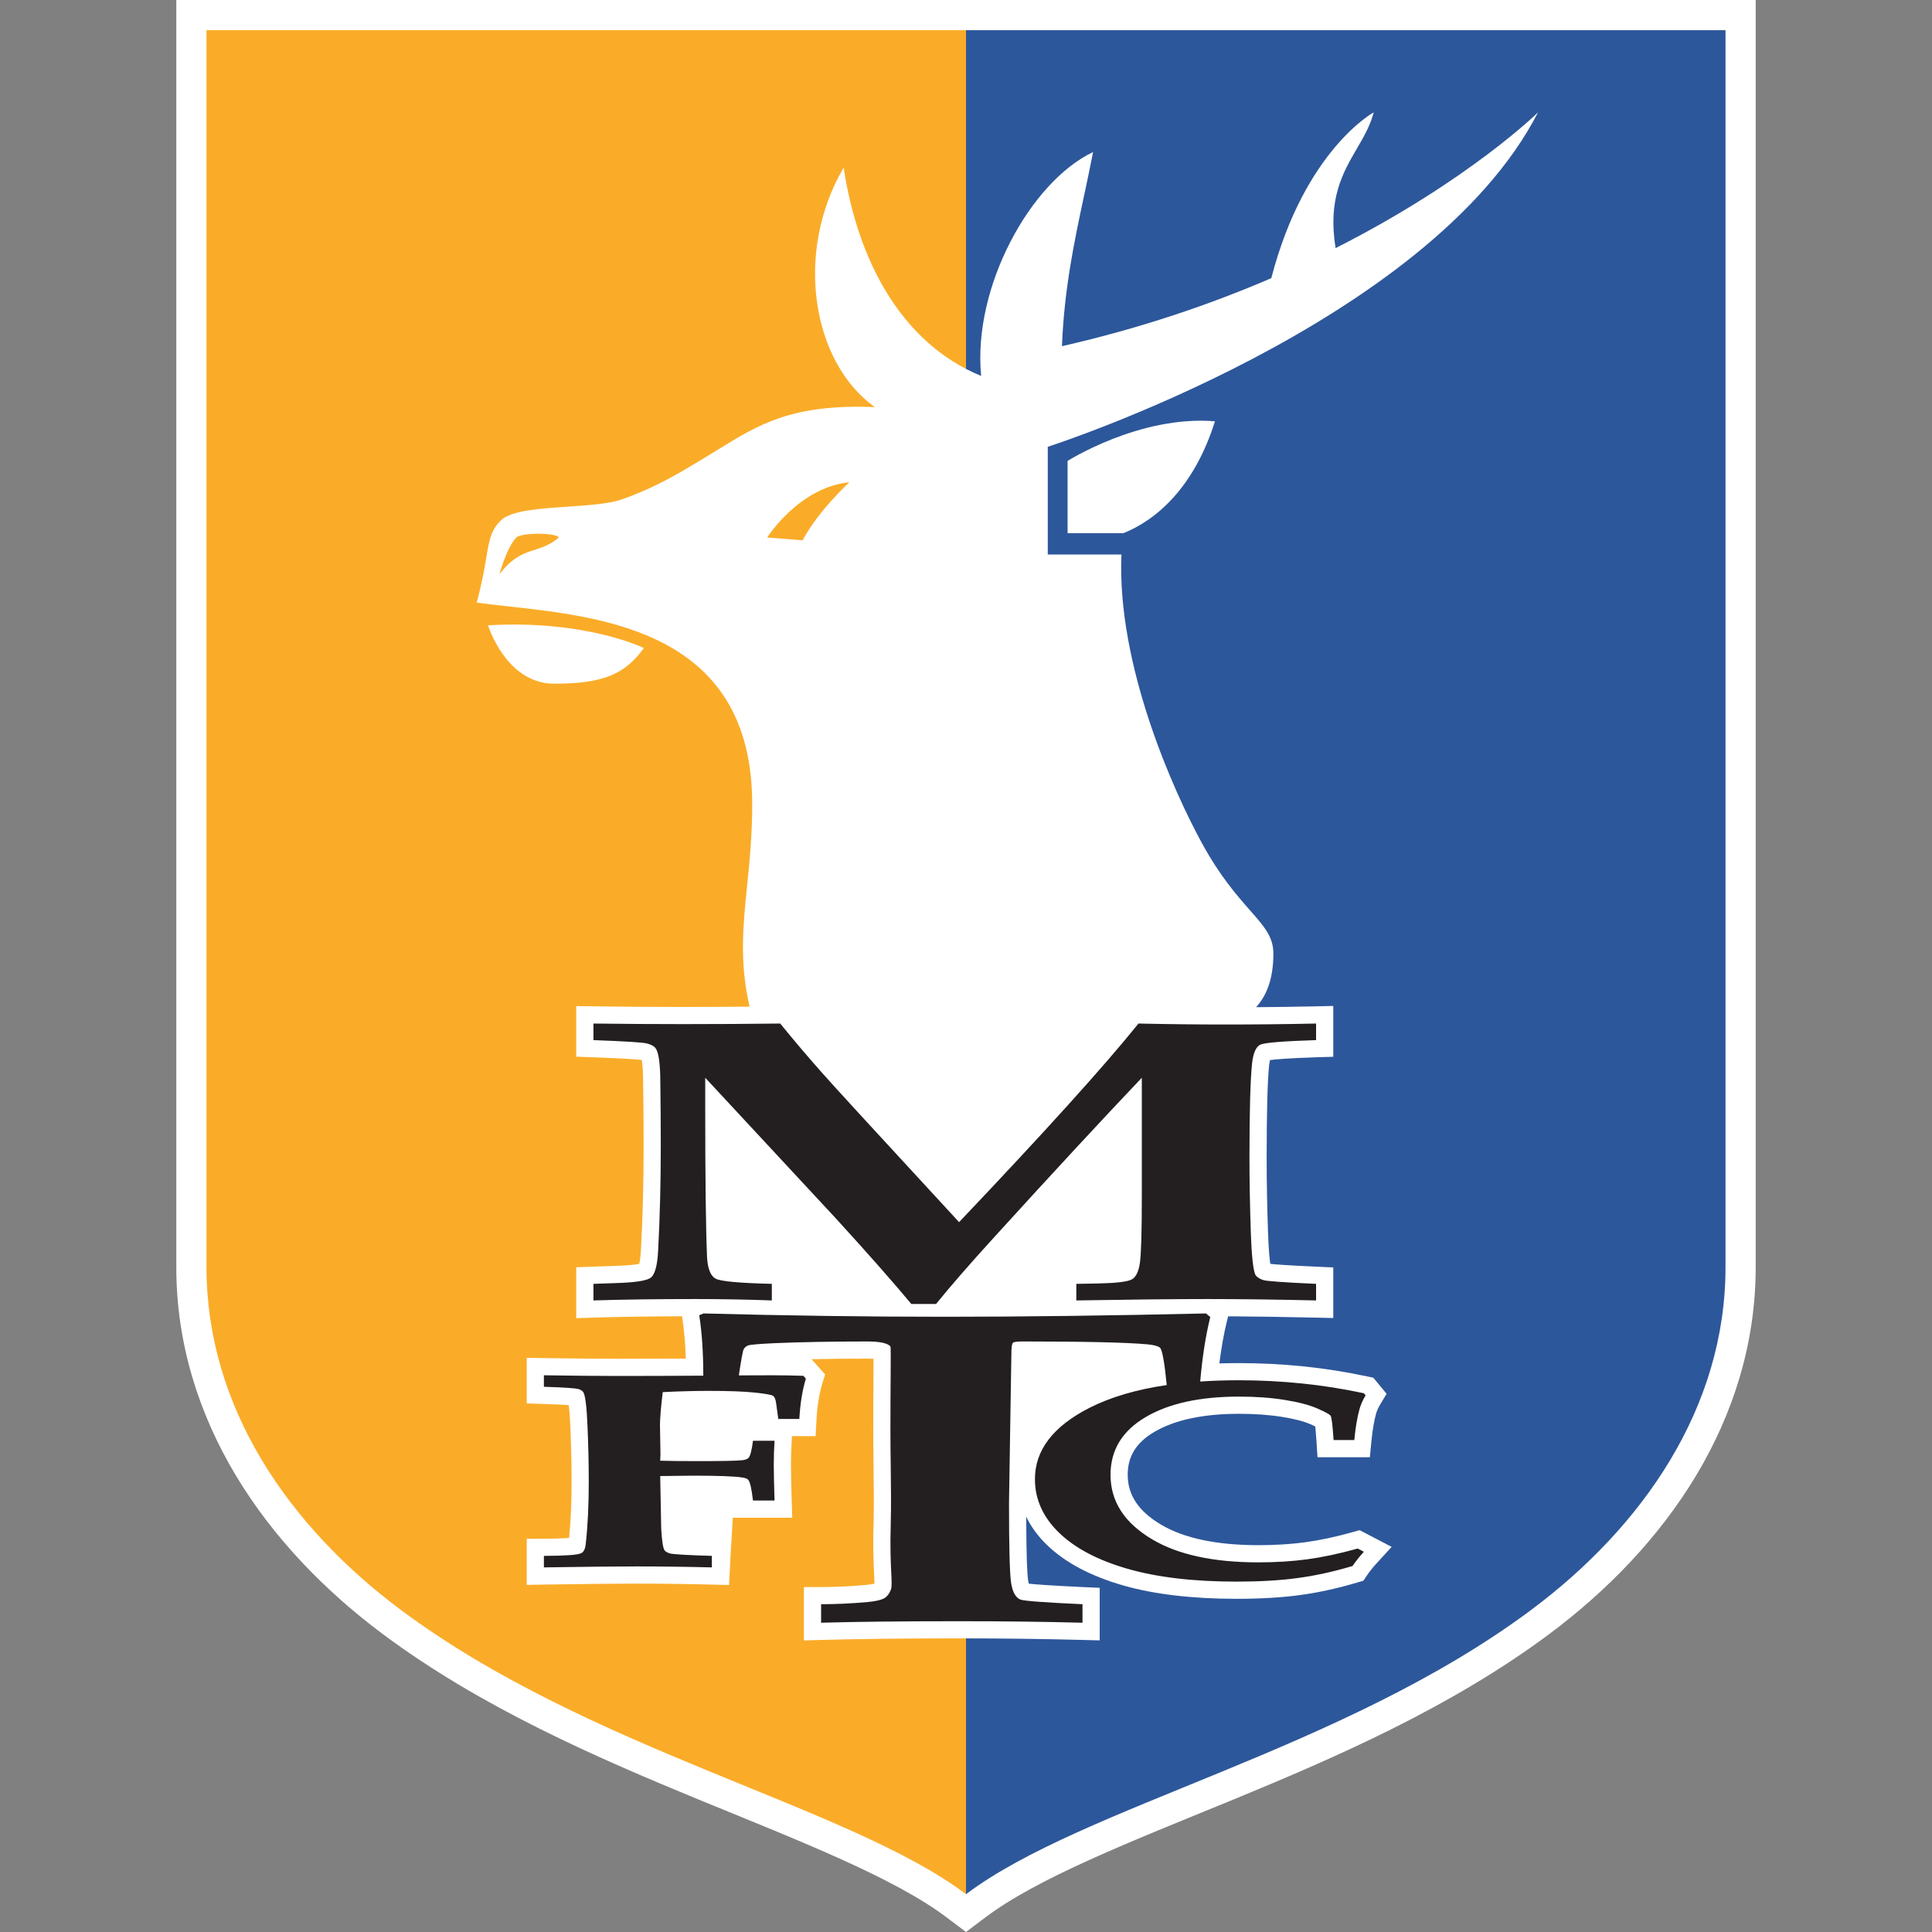
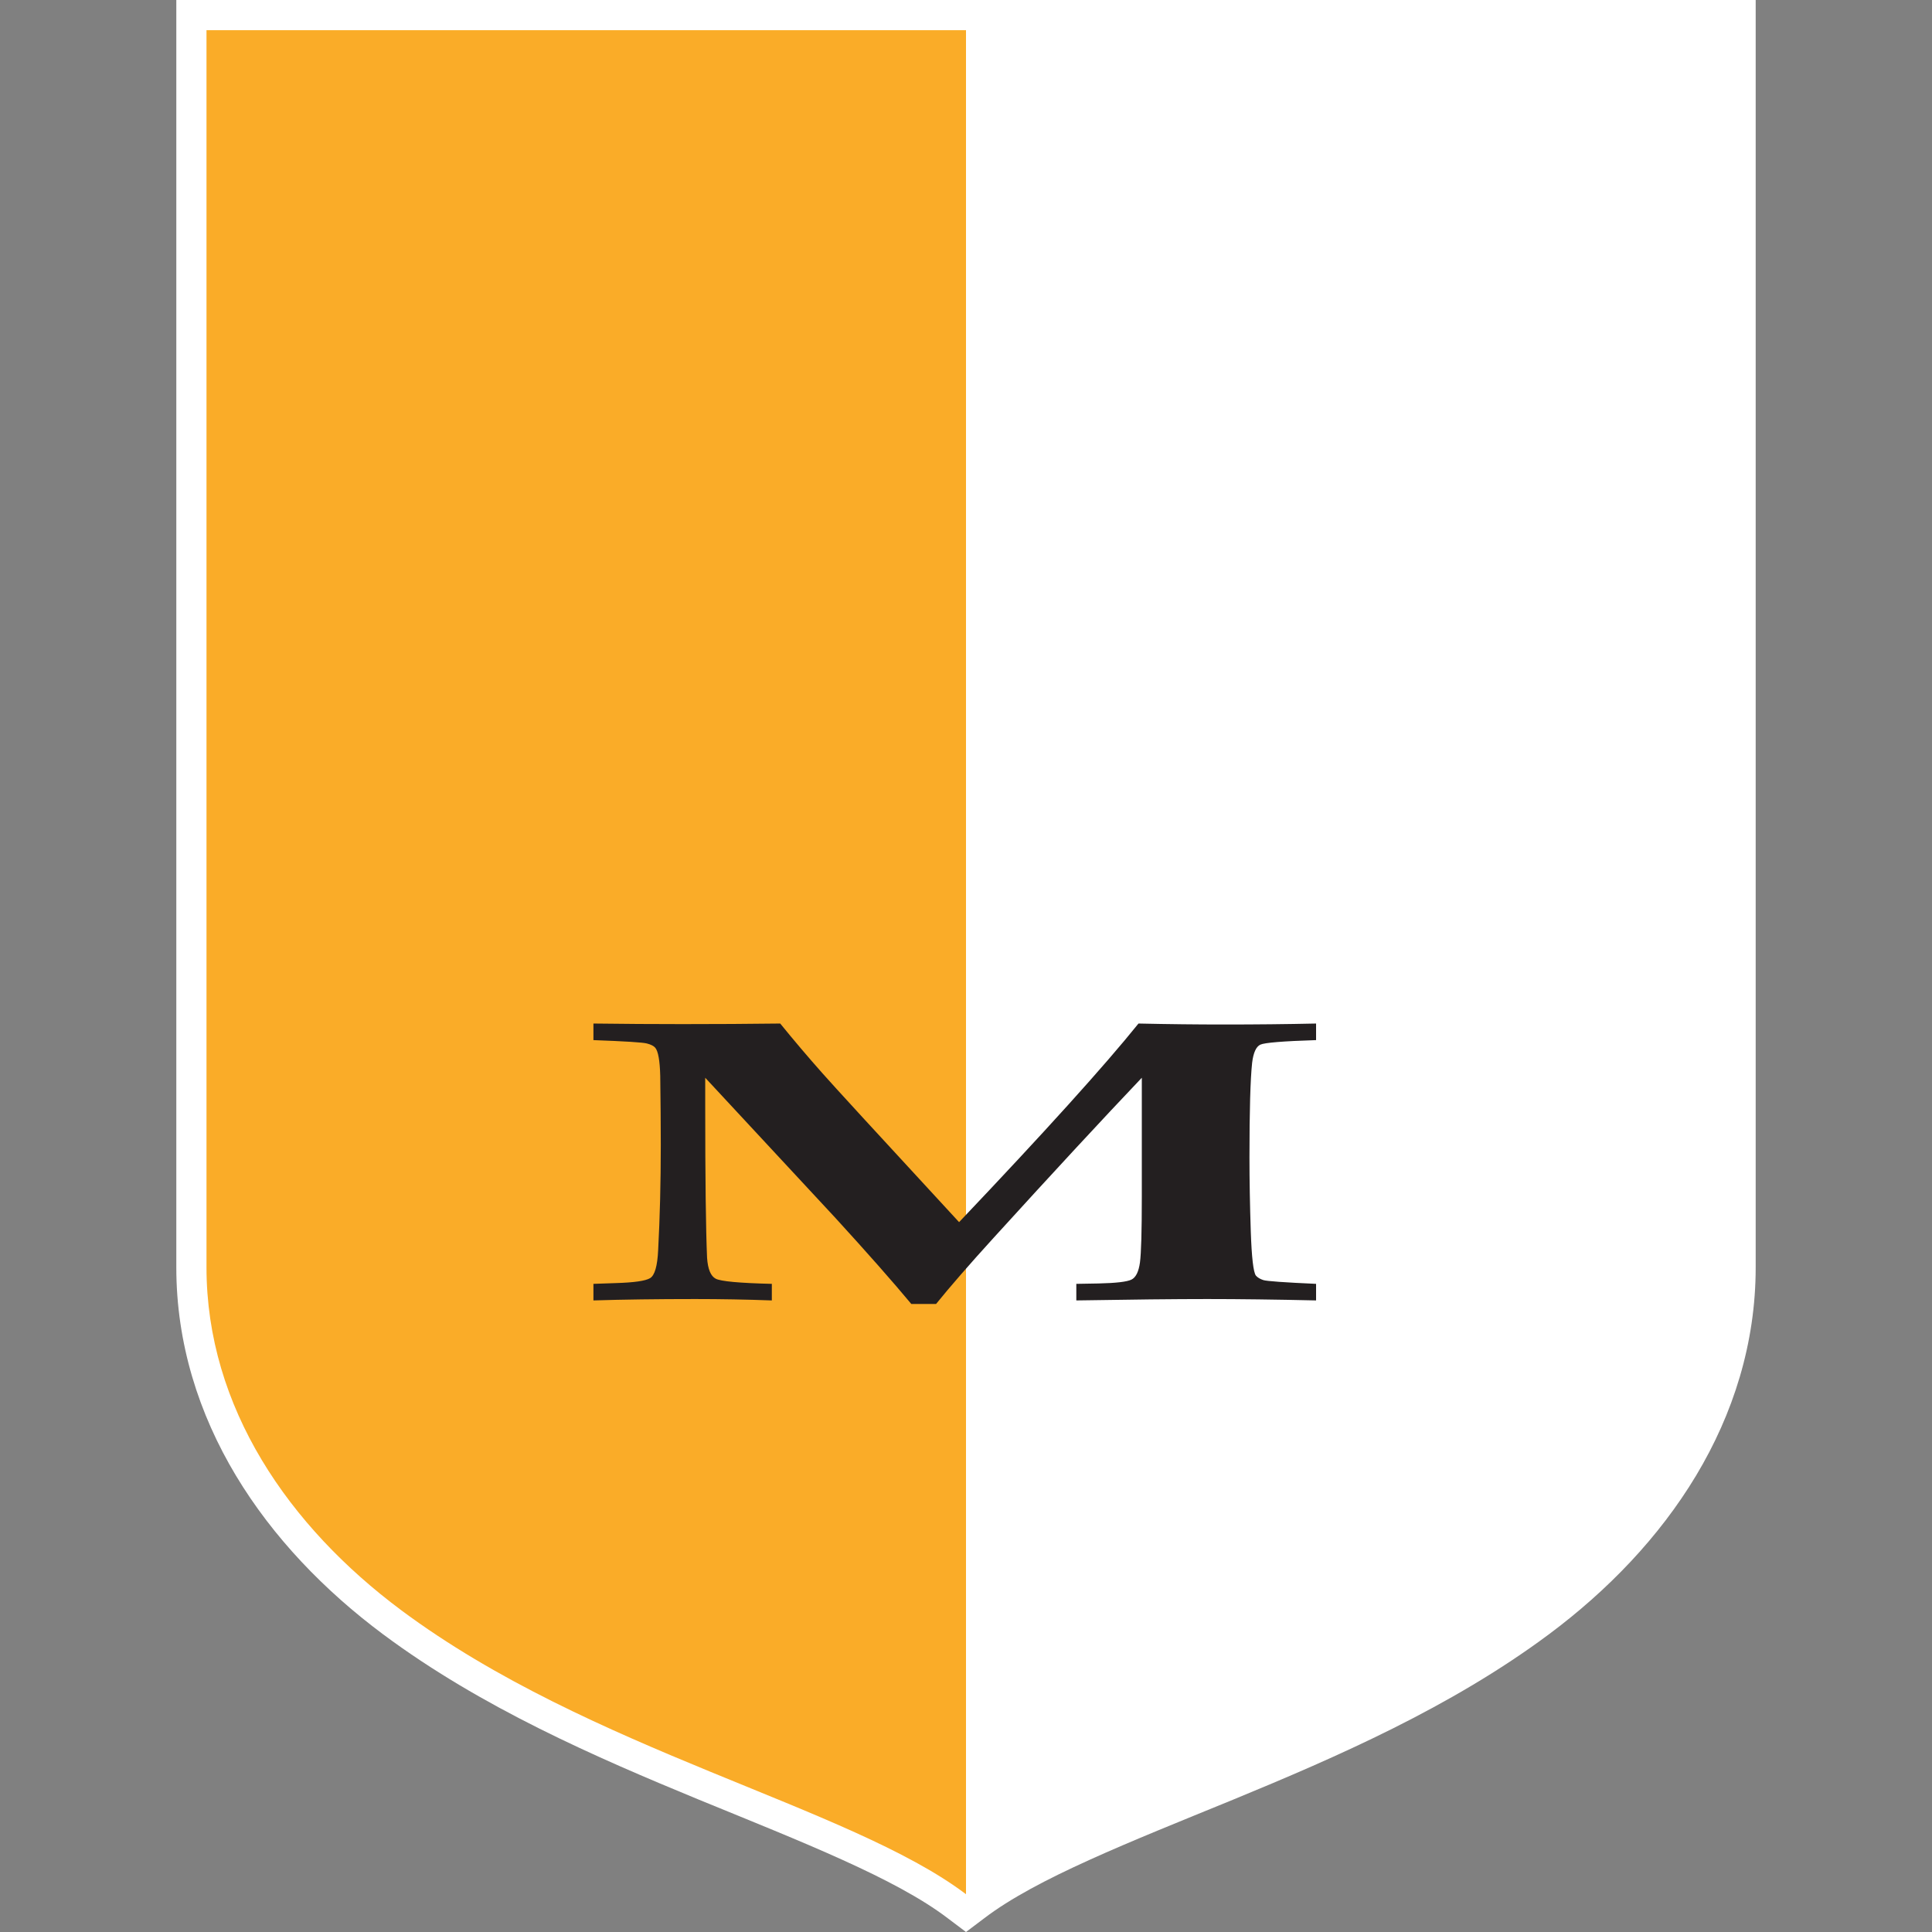
<svg xmlns="http://www.w3.org/2000/svg" width="50" height="50" viewBox="0 0 50 50" fill="none">
  <rect x="0" y="0" width="50" height="50" fill="#808080" stroke="none" />
  <path d="M45.437 -1.56731e-06H4.563L4.563 32.796C4.562 34.767 5.146 36.59 6.105 38.187C7.065 39.786 8.397 41.165 9.916 42.297C12.458 44.189 15.417 45.475 18.094 46.578C20.768 47.673 23.177 48.613 24.529 49.645L25 50L25.471 49.645C26.823 48.613 29.232 47.673 31.906 46.578C34.583 45.475 37.542 44.189 40.084 42.297C41.603 41.165 42.935 39.786 43.895 38.187C44.854 36.59 45.438 34.767 45.437 32.796L45.437 -1.56731e-06Z" fill="white" />
-   <path d="M44.656 0.781H25V49.022C28.021 46.741 34.73 45.312 39.618 41.671C42.519 39.51 44.656 36.429 44.656 32.796L44.656 0.781Z" fill="#2D579B" />
  <path d="M5.344 0.781V32.796C5.344 36.429 7.481 39.51 10.382 41.671C15.27 45.312 21.98 46.74 25 49.022V0.781H5.344Z" fill="#FAAC28" />
-   <path fill-rule="evenodd" clip-rule="evenodd" d="M39.804 2.908C39.804 2.908 38.008 4.678 34.565 6.421C34.358 5.147 34.754 4.467 35.117 3.844C35.295 3.539 35.464 3.248 35.551 2.908C35.551 2.908 33.764 3.88 32.901 7.199C31.345 7.869 29.537 8.493 27.483 8.959C27.543 7.47 27.799 6.267 28.059 5.045L28.06 5.045C28.137 4.68 28.216 4.312 28.289 3.935C26.667 4.706 25.168 7.431 25.392 9.729C23.291 8.867 22.185 6.677 21.834 4.338C20.546 6.535 21.016 9.379 22.641 10.536C20.504 10.45 19.647 10.979 18.6 11.624L18.599 11.625L18.599 11.626L18.598 11.626C18.473 11.703 18.346 11.781 18.214 11.86C18.17 11.886 18.126 11.913 18.081 11.94L18.081 11.94C17.559 12.255 16.948 12.622 16.109 12.919C15.768 13.04 15.229 13.076 14.686 13.113C13.954 13.163 13.218 13.212 12.96 13.47C12.703 13.728 12.662 13.971 12.585 14.429C12.537 14.715 12.475 15.086 12.337 15.596C12.583 15.629 12.85 15.659 13.13 15.69L13.13 15.69C15.712 15.974 19.467 16.388 19.467 20.813C19.467 21.621 19.398 22.299 19.334 22.93C19.228 23.982 19.135 24.899 19.399 26.052C18.835 26.057 18.255 26.06 17.663 26.06C16.914 26.06 16.14 26.055 15.363 26.044L14.913 26.038V27.346L15.341 27.362C16.238 27.396 16.52 27.421 16.607 27.432C16.62 27.503 16.637 27.633 16.642 27.858C16.652 28.513 16.657 29.108 16.657 29.623C16.657 30.587 16.634 31.497 16.589 32.329C16.579 32.533 16.558 32.648 16.543 32.708C16.458 32.726 16.279 32.751 15.926 32.761L14.913 32.797V34.114L15.371 34.1C16.044 34.079 16.81 34.067 17.651 34.065L17.657 34.106C17.705 34.417 17.736 34.769 17.749 35.16C17.16 35.163 16.584 35.165 16.029 35.165C15.489 35.165 14.834 35.159 14.083 35.148L13.632 35.14V36.321L14.062 36.334C14.407 36.345 14.606 36.356 14.72 36.365C14.733 36.471 14.749 36.646 14.761 36.932C14.782 37.436 14.793 37.914 14.793 38.351C14.793 38.893 14.771 39.381 14.728 39.802C14.611 39.811 14.411 39.82 14.074 39.822L13.632 39.824V41.016L14.083 41.009C15.138 40.992 15.943 40.984 16.476 40.984C17.077 40.984 17.728 40.992 18.412 41.009L18.867 41.02L18.909 40.225L18.965 39.279H20.503L20.489 38.821C20.476 38.404 20.47 38.097 20.47 37.908C20.47 37.712 20.476 37.512 20.488 37.314L20.497 37.167H21.108L21.131 36.746C21.15 36.385 21.201 36.07 21.28 35.81L21.354 35.571L21.004 35.176C21.451 35.166 21.94 35.161 22.469 35.161C22.523 35.161 22.569 35.163 22.607 35.166C22.607 35.278 22.606 35.418 22.605 35.573L22.605 35.582C22.603 35.939 22.6 36.427 22.6 37.065C22.6 37.344 22.604 37.642 22.607 37.932L22.607 37.943C22.614 38.454 22.62 38.982 22.608 39.442C22.588 40.03 22.608 40.444 22.621 40.718C22.626 40.816 22.631 40.924 22.63 40.985C22.593 40.995 22.527 41.007 22.418 41.018C22.015 41.054 21.621 41.073 21.25 41.073H20.805V42.454L21.263 42.441C22.168 42.415 23.37 42.401 24.836 42.401C25.952 42.401 27.017 42.415 28.003 42.441L28.46 42.453V41.093L28.036 41.074C27.139 41.032 26.773 41.002 26.625 40.985C26.618 40.96 26.611 40.926 26.604 40.879C26.585 40.734 26.562 40.331 26.558 39.251C26.683 39.512 26.862 39.757 27.095 39.983C27.56 40.435 28.22 40.786 29.057 41.028C29.862 41.26 30.853 41.377 32.003 41.377C32.614 41.377 33.164 41.345 33.639 41.281C34.116 41.217 34.618 41.107 35.131 40.954L35.283 40.909L35.372 40.778C35.444 40.671 35.529 40.564 35.625 40.46L36.016 40.033L35.188 39.601L35.019 39.648C34.565 39.775 34.146 39.864 33.775 39.914C33.404 39.964 32.998 39.989 32.57 39.989C31.492 39.989 30.644 39.811 30.05 39.459C29.467 39.115 29.185 38.693 29.185 38.168C29.185 37.69 29.402 37.338 29.868 37.061C30.396 36.748 31.136 36.589 32.069 36.589C32.472 36.589 32.843 36.615 33.173 36.668C33.489 36.718 33.737 36.782 33.91 36.857C33.963 36.881 34.005 36.9 34.038 36.915C34.046 36.992 34.057 37.112 34.07 37.298L34.097 37.713H35.452L35.491 37.311C35.519 37.026 35.558 36.788 35.608 36.603L35.609 36.6L35.61 36.596C35.63 36.519 35.668 36.433 35.723 36.341L35.885 36.072L35.542 35.655L35.39 35.623C34.846 35.507 34.291 35.419 33.74 35.362C33.19 35.306 32.627 35.277 32.066 35.277C31.893 35.277 31.724 35.28 31.557 35.285C31.608 34.882 31.673 34.515 31.753 34.19L31.784 34.066C32.469 34.07 33.228 34.081 34.05 34.1L34.505 34.11V32.801L34.081 32.782C33.298 32.747 32.993 32.722 32.875 32.709C32.857 32.589 32.831 32.343 32.815 31.854C32.792 31.194 32.781 30.553 32.781 29.95C32.781 28.773 32.803 27.968 32.846 27.556C32.853 27.503 32.861 27.463 32.868 27.434C33.006 27.416 33.33 27.386 34.075 27.362L34.505 27.349V26.034L34.05 26.044C33.553 26.055 33.036 26.062 32.507 26.066C32.771 25.777 32.955 25.349 32.955 24.677C32.955 24.246 32.718 23.977 32.351 23.56C32.019 23.183 31.579 22.684 31.113 21.834C30.381 20.5 28.899 17.219 29.023 14.35H27.116V11.563C27.116 11.563 36.983 8.397 39.804 2.908ZM12.923 14.864C13.268 14.414 13.552 14.322 13.837 14.23C14.038 14.165 14.24 14.1 14.464 13.91C14.376 13.78 13.492 13.782 13.364 13.91C13.12 14.154 12.923 14.864 12.923 14.864ZM21.981 12.48C21.981 12.48 21.179 13.217 20.771 13.983L19.855 13.91C19.855 13.91 20.67 12.616 21.981 12.48Z" fill="white" />
-   <path d="M31.443 10.903C29.497 10.742 27.629 11.929 27.629 11.929V13.799H29.072C29.945 13.451 30.912 12.593 31.443 10.903Z" fill="white" />
-   <path d="M12.63 16.183C12.63 16.183 13.094 17.694 14.342 17.694C15.626 17.694 16.177 17.443 16.664 16.771C16.664 16.771 15.164 16.035 12.63 16.183Z" fill="white" />
-   <path d="M21.25 41.517V41.996C22.167 41.97 23.363 41.957 24.837 41.957C25.957 41.957 27.017 41.97 28.015 41.996V41.517C27.033 41.472 26.498 41.432 26.409 41.397C26.28 41.344 26.198 41.191 26.164 40.938C26.13 40.685 26.113 40.002 26.113 38.891L26.174 35.053C26.174 34.878 26.187 34.778 26.215 34.751C26.242 34.728 26.323 34.717 26.459 34.717C28.073 34.717 29.151 34.742 29.694 34.791C29.863 34.807 29.972 34.836 30.02 34.878C30.078 34.929 30.137 35.252 30.195 35.845C29.405 35.961 28.736 36.159 28.189 36.438C27.252 36.917 26.784 37.531 26.784 38.28C26.784 38.8 26.991 39.262 27.405 39.664C27.819 40.066 28.411 40.378 29.18 40.6C29.949 40.822 30.89 40.932 32.003 40.932C32.598 40.932 33.123 40.902 33.58 40.84C34.037 40.779 34.511 40.675 35.004 40.528C35.089 40.402 35.187 40.28 35.297 40.159L35.138 40.076C34.662 40.209 34.228 40.301 33.835 40.354C33.442 40.407 33.02 40.434 32.57 40.434C31.406 40.434 30.49 40.236 29.823 39.841C29.101 39.415 28.74 38.857 28.74 38.168C28.74 37.532 29.04 37.035 29.641 36.679C30.241 36.322 31.051 36.144 32.069 36.144C32.498 36.144 32.889 36.172 33.243 36.229C33.598 36.285 33.879 36.359 34.087 36.449C34.295 36.539 34.411 36.603 34.437 36.641C34.462 36.678 34.488 36.887 34.513 37.268H35.049C35.079 36.957 35.122 36.697 35.179 36.487C35.209 36.367 35.264 36.241 35.342 36.111L35.297 36.057C34.766 35.944 34.232 35.859 33.694 35.804C33.157 35.749 32.614 35.721 32.066 35.721C31.715 35.721 31.38 35.732 31.061 35.754C31.116 35.121 31.203 34.565 31.322 34.084L31.209 33.992C28.714 34.049 26.459 34.078 24.445 34.078C22.423 34.078 20.345 34.049 18.208 33.992L18.096 34.038C18.166 34.486 18.201 35.008 18.201 35.602C17.447 35.607 16.723 35.61 16.029 35.61C15.484 35.61 14.833 35.604 14.076 35.592V35.89C14.608 35.906 14.911 35.927 14.984 35.953C15.032 35.968 15.069 35.993 15.095 36.028C15.147 36.106 15.183 36.401 15.205 36.913C15.227 37.425 15.237 37.904 15.237 38.351C15.237 38.954 15.211 39.486 15.16 39.947C15.147 40.087 15.105 40.171 15.036 40.199C14.945 40.242 14.625 40.264 14.076 40.266V40.564C15.14 40.547 15.94 40.539 16.477 40.539C17.082 40.539 17.731 40.547 18.423 40.564V40.266C17.787 40.247 17.426 40.226 17.339 40.203C17.279 40.186 17.233 40.161 17.203 40.128C17.16 40.076 17.13 39.886 17.112 39.559L17.086 38.2L17.936 38.19C18.572 38.19 18.994 38.205 19.201 38.236C19.283 38.248 19.338 38.268 19.363 38.296C19.411 38.348 19.452 38.528 19.487 38.834H20.045C20.032 38.411 20.025 38.102 20.025 37.908C20.025 37.702 20.032 37.494 20.045 37.286H19.487C19.456 37.533 19.418 37.682 19.37 37.732C19.34 37.761 19.29 37.779 19.221 37.789C19.087 37.806 18.689 37.814 18.027 37.814C17.659 37.814 17.346 37.81 17.086 37.803L17.093 37.64L17.08 36.877C17.08 36.711 17.104 36.428 17.151 36.028C17.571 36.007 17.969 35.996 18.345 35.996C18.855 35.996 19.248 36.01 19.523 36.039C19.797 36.067 19.957 36.095 20.003 36.122C20.048 36.149 20.077 36.223 20.09 36.343L20.142 36.722H20.687C20.709 36.322 20.765 35.975 20.856 35.679L20.791 35.606C20.535 35.597 20.267 35.592 19.986 35.592C19.735 35.592 19.446 35.593 19.121 35.595C19.183 35.183 19.224 34.958 19.246 34.919C19.273 34.871 19.313 34.838 19.364 34.819C19.415 34.8 19.637 34.781 20.032 34.762C20.712 34.732 21.524 34.717 22.469 34.717C22.931 34.717 23.027 34.821 23.044 34.85C23.054 34.866 23.053 35.097 23.05 35.575C23.047 35.931 23.044 36.423 23.044 37.065C23.044 37.345 23.048 37.64 23.052 37.937C23.058 38.457 23.065 38.986 23.052 39.454C23.034 40.027 23.052 40.426 23.065 40.696C23.076 40.916 23.082 41.051 23.061 41.124C23.02 41.242 22.959 41.322 22.878 41.366C22.796 41.41 22.657 41.441 22.461 41.46C22.04 41.498 21.637 41.517 21.25 41.517Z" fill="#231F20" />
  <path d="M15.358 33.226V33.655C16.129 33.631 17.007 33.619 17.992 33.619C18.653 33.619 19.314 33.631 19.975 33.655V33.226C19.137 33.206 18.653 33.161 18.523 33.093C18.393 33.025 18.319 32.845 18.299 32.552C18.267 31.827 18.251 30.506 18.251 28.587V27.892L21.625 31.525C22.444 32.421 23.097 33.161 23.585 33.747H24.225C24.583 33.304 25.08 32.732 25.718 32.031C27.271 30.324 28.549 28.945 29.55 27.892V30.975C29.55 31.866 29.534 32.432 29.502 32.672C29.469 32.912 29.396 33.06 29.282 33.116C29.169 33.172 28.884 33.206 28.43 33.216L27.855 33.226V33.655C29.284 33.631 30.414 33.619 31.245 33.619C32.07 33.619 33.008 33.631 34.06 33.655V33.226C33.236 33.189 32.781 33.156 32.697 33.129C32.612 33.102 32.547 33.063 32.502 33.012C32.437 32.923 32.393 32.542 32.37 31.868C32.348 31.195 32.336 30.555 32.336 29.95C32.336 28.749 32.359 27.934 32.405 27.505C32.437 27.243 32.508 27.086 32.619 27.035C32.729 26.984 33.21 26.945 34.06 26.918V26.489C33.296 26.506 32.502 26.514 31.68 26.514C30.98 26.514 30.241 26.506 29.464 26.489C28.58 27.588 27.032 29.301 24.821 31.629C22.729 29.362 21.55 28.078 21.284 27.775C20.907 27.35 20.543 26.921 20.192 26.489C19.381 26.499 18.538 26.504 17.663 26.504C16.911 26.504 16.142 26.499 15.358 26.489V26.918C16.176 26.948 16.637 26.977 16.741 27.005C16.845 27.032 16.916 27.068 16.955 27.112C17.033 27.2 17.077 27.445 17.087 27.847C17.096 28.51 17.101 29.102 17.101 29.622C17.101 30.602 17.078 31.512 17.033 32.353C17.014 32.765 16.944 33.006 16.825 33.078C16.705 33.15 16.41 33.192 15.939 33.206L15.358 33.226Z" fill="#231F20" />
</svg>